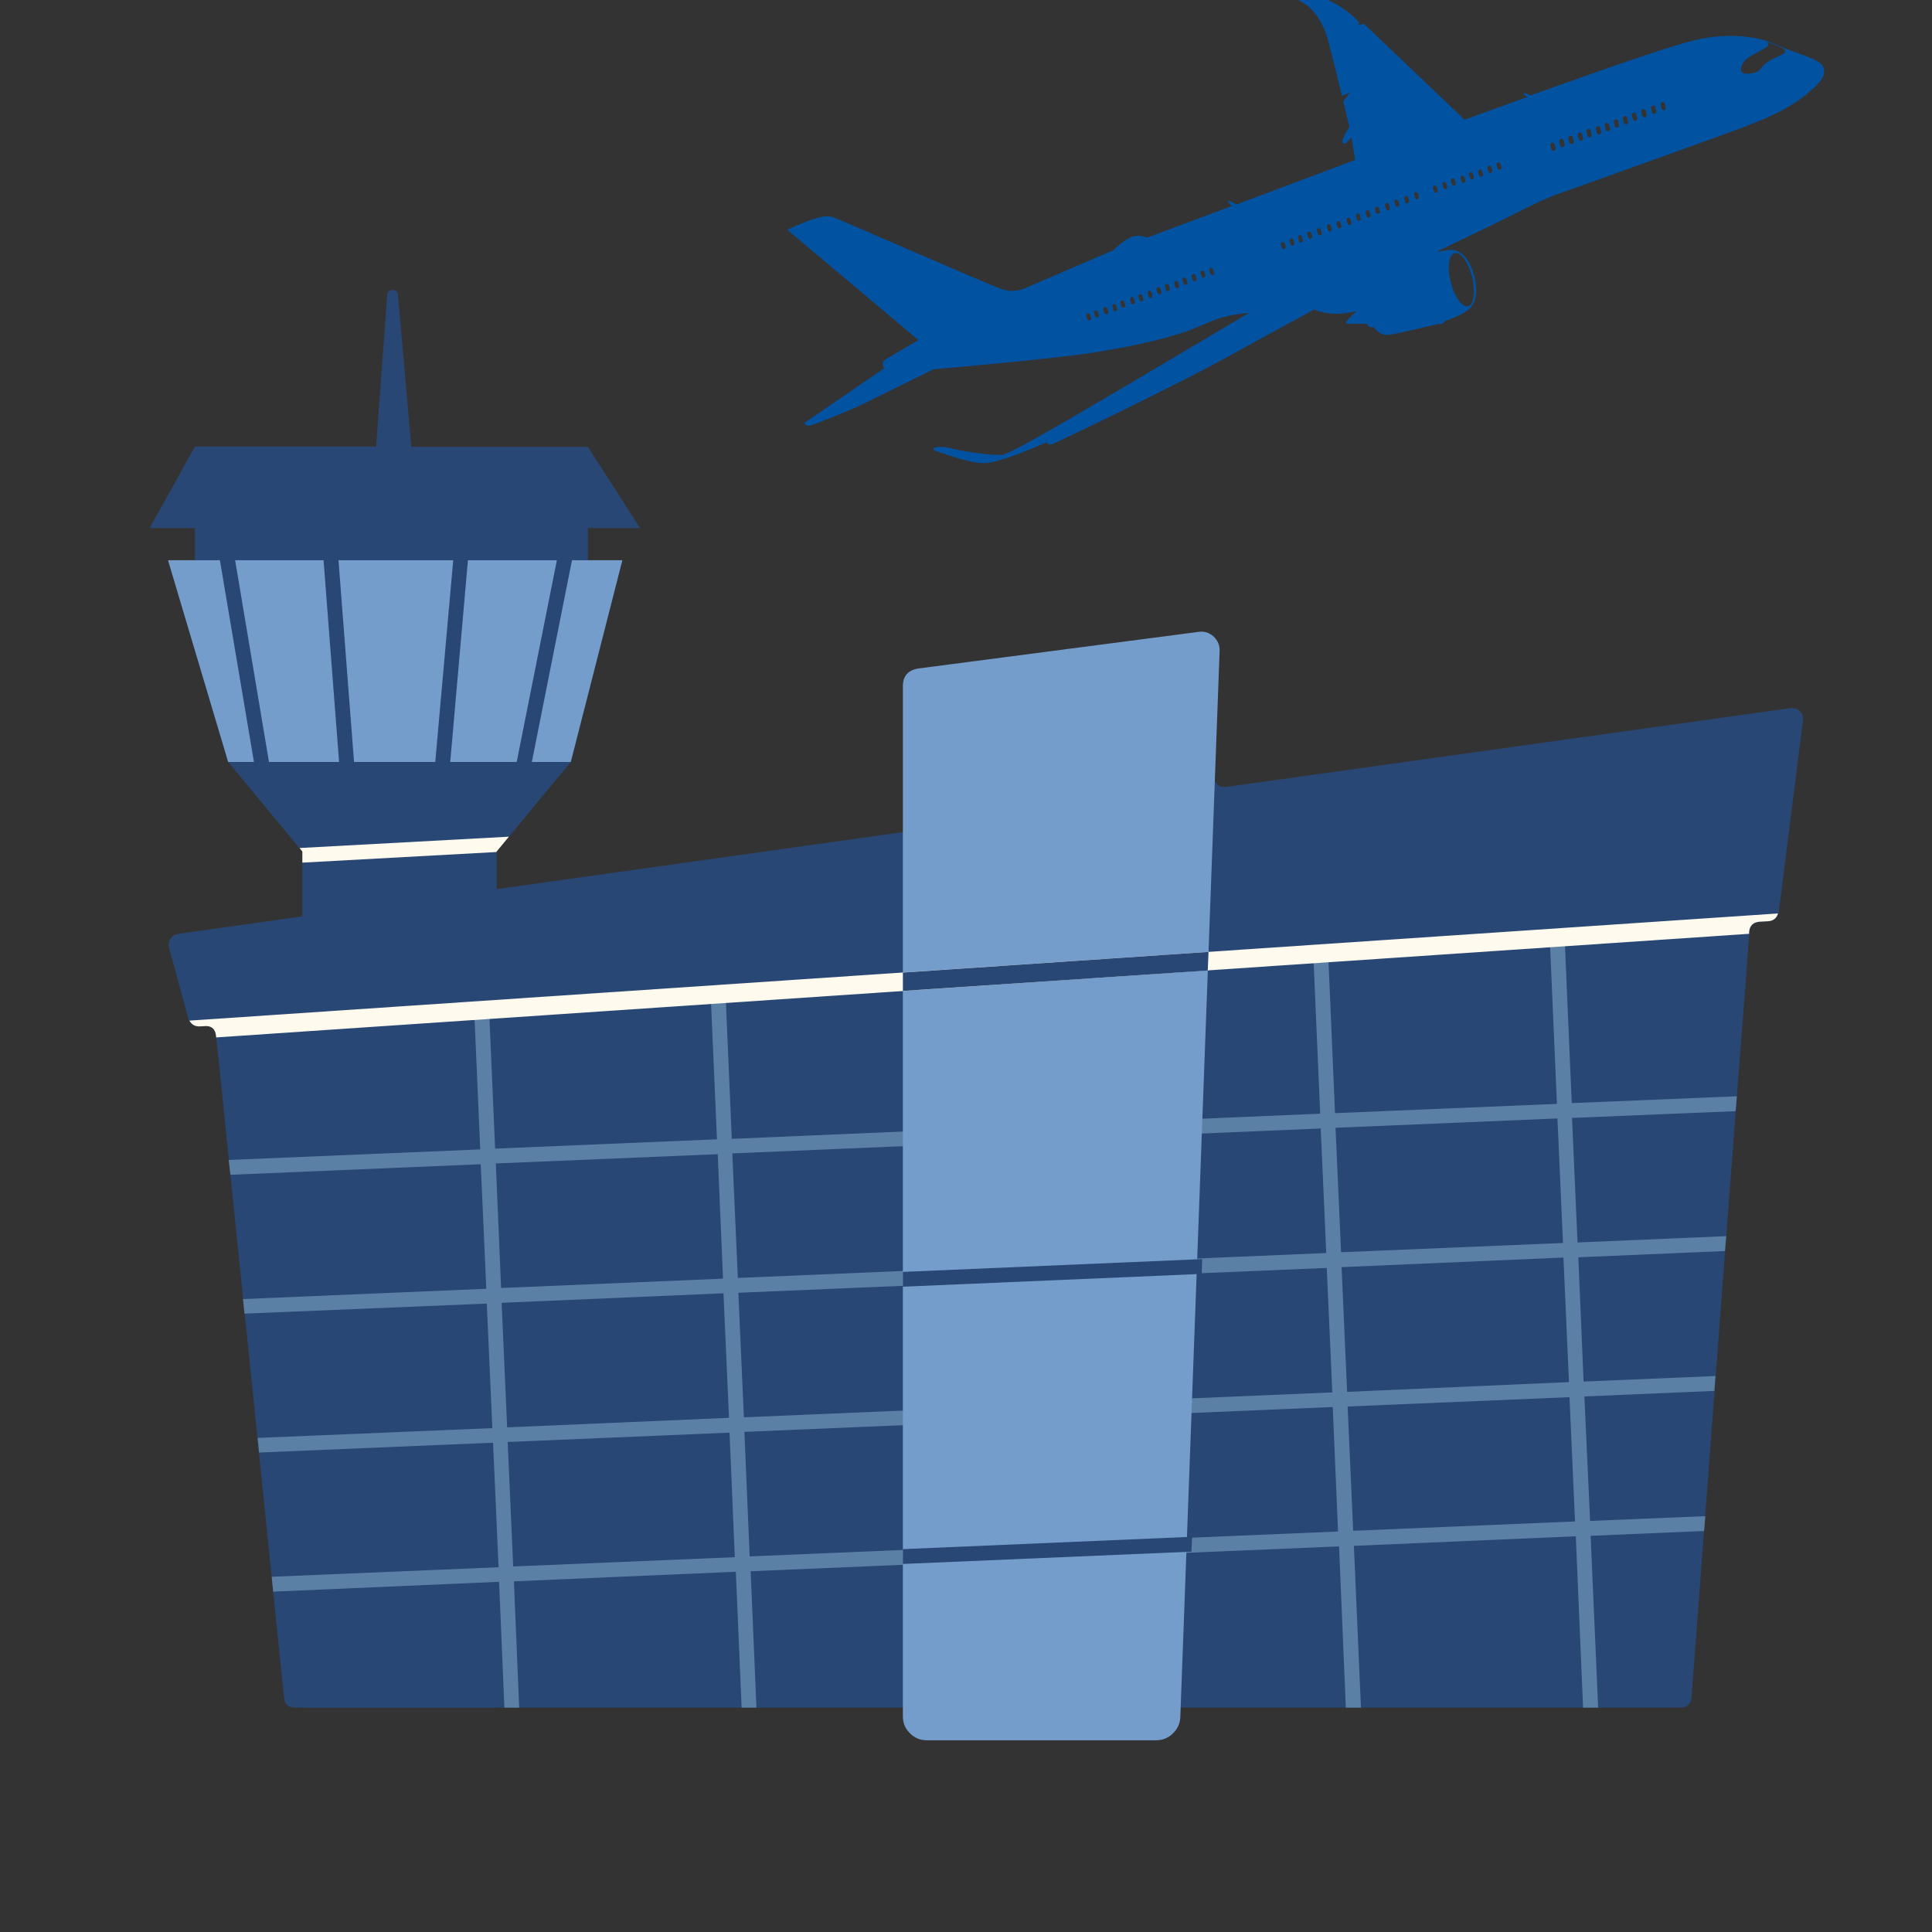
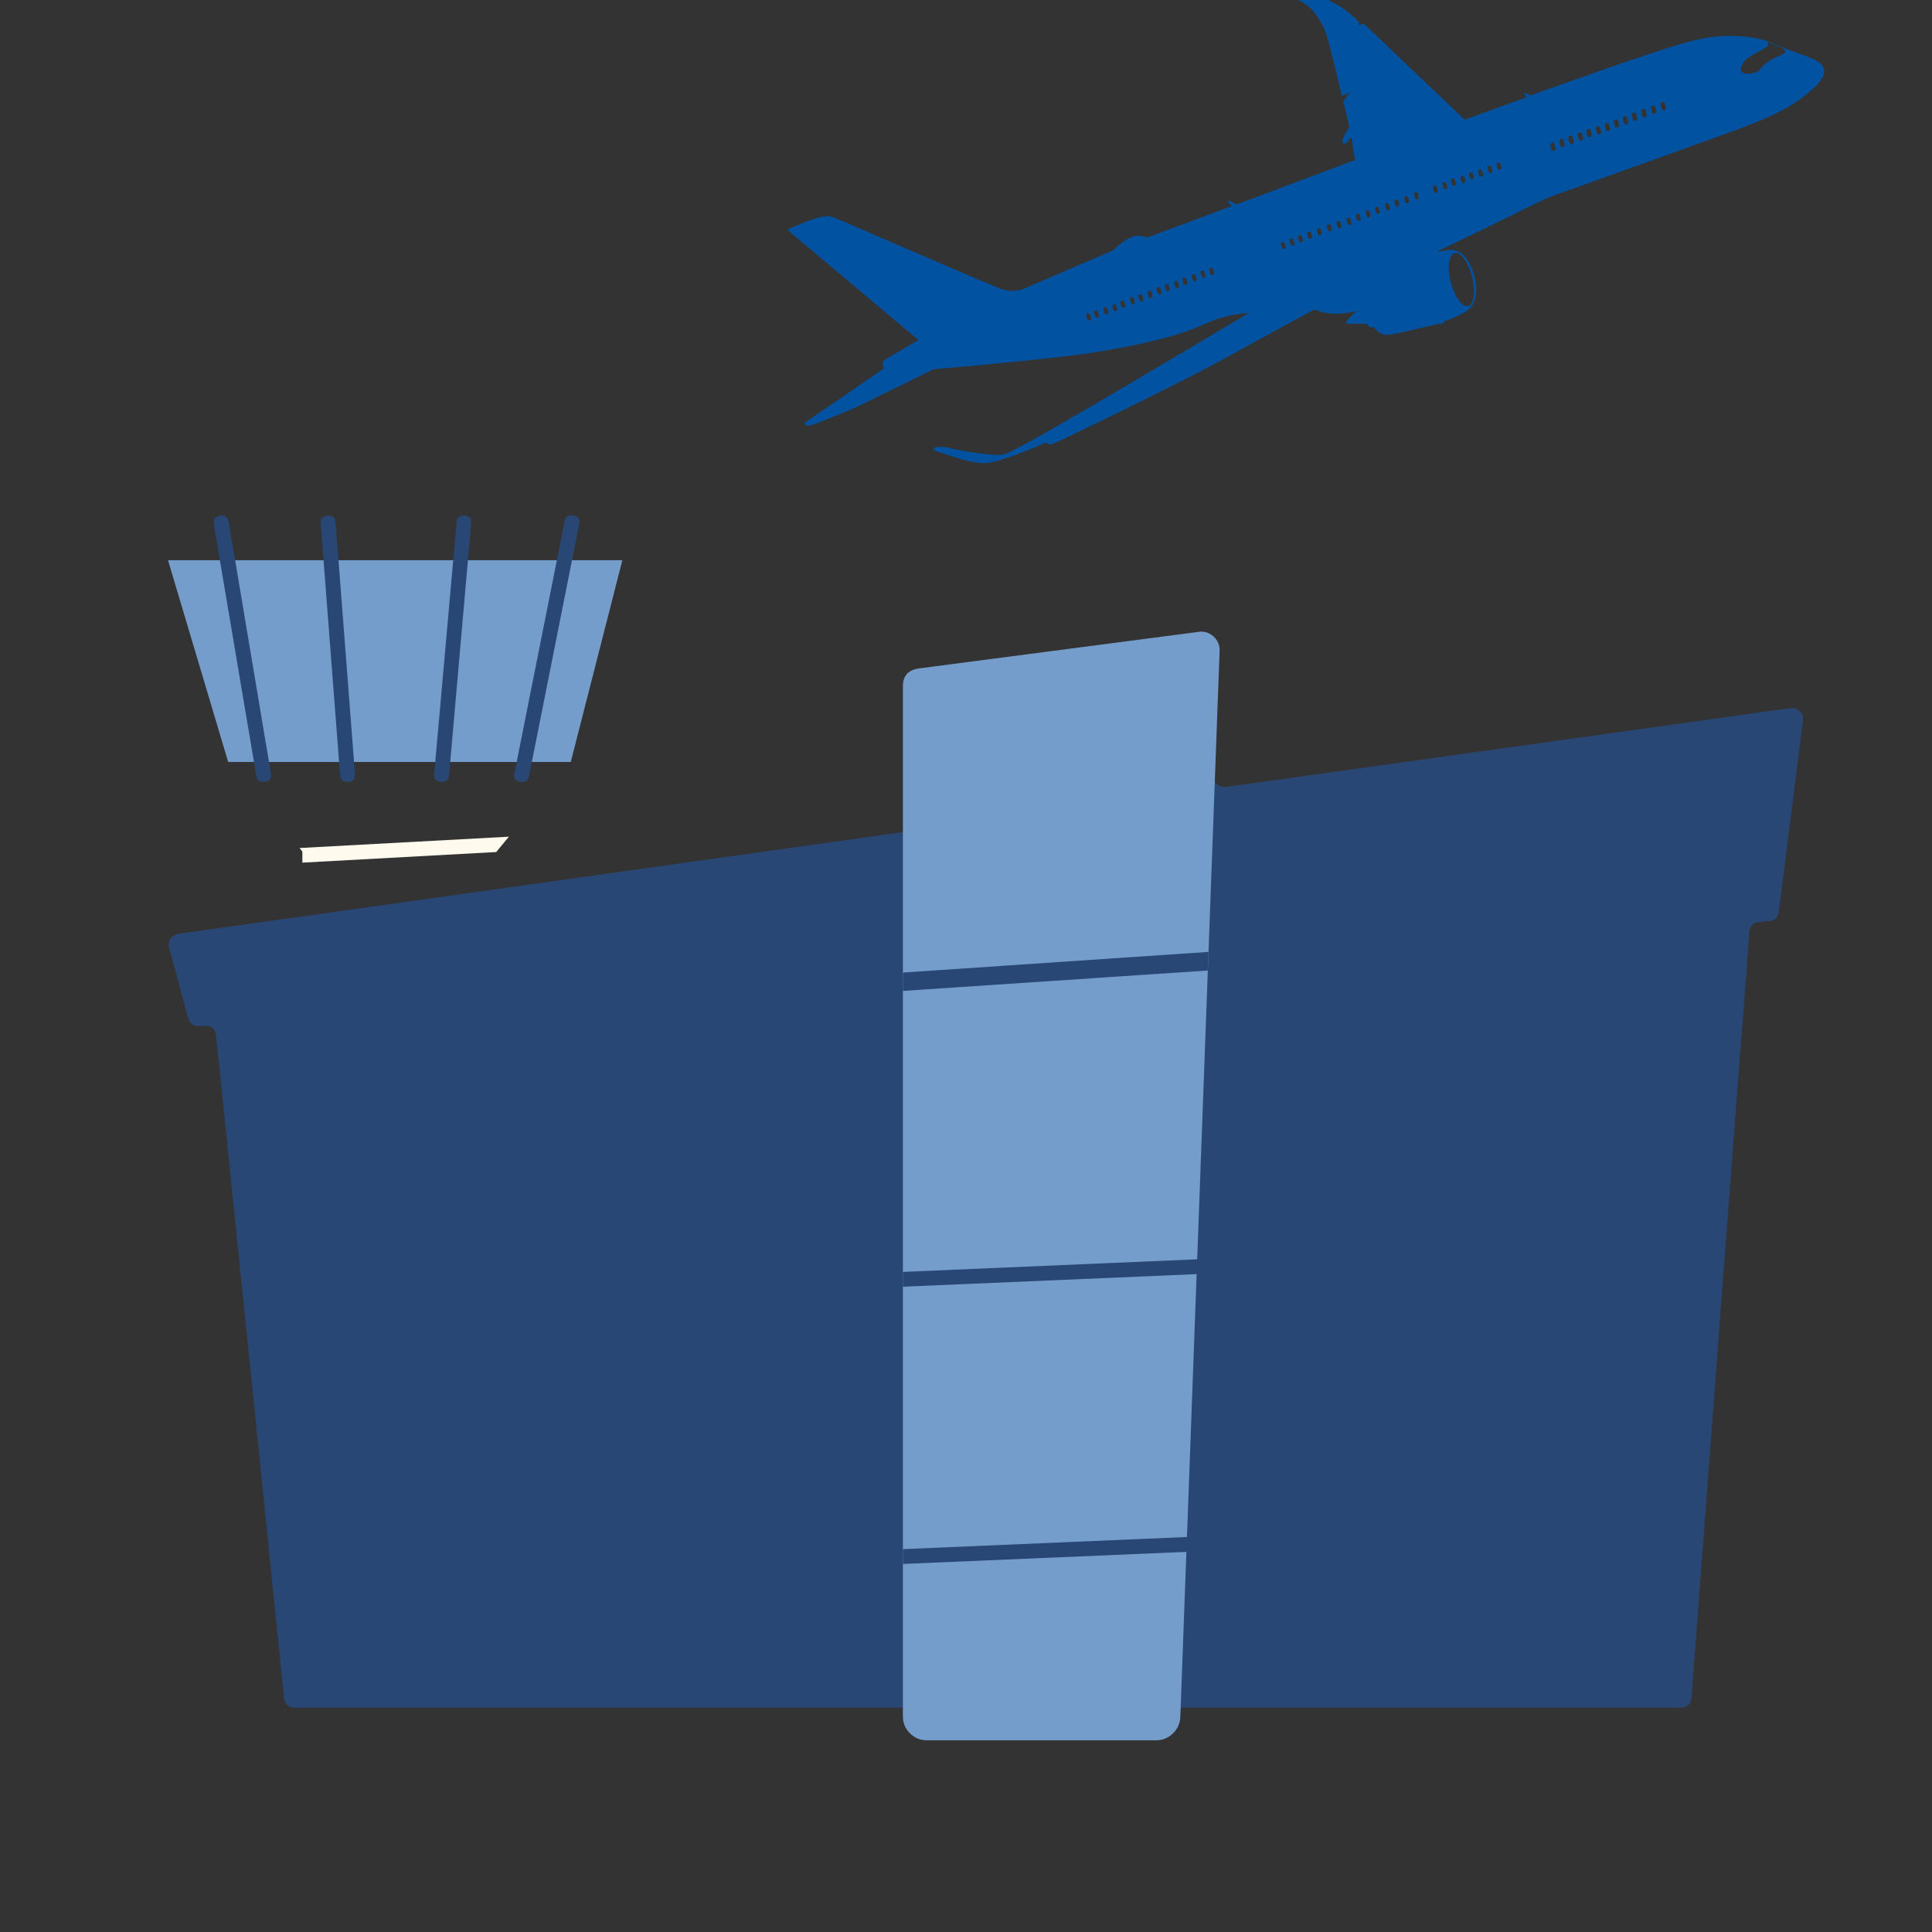
<svg xmlns="http://www.w3.org/2000/svg" width="40" zoomAndPan="magnify" viewBox="0 0 30 30" height="40" preserveAspectRatio="xMidYMid meet" version="1.0">
  <rect x="0" y="0" width="30" height="30" fill="#333333" stroke="none" />
  <defs>
    <clipPath id="c32d3bea67">
      <path d="M 2.297 10 L 28 10 L 28 27 L 2.297 27 Z M 2.297 10 " clip-rule="nonzero" />
    </clipPath>
    <clipPath id="8af594fd1f">
-       <path d="M 2.297 4.504 L 10 4.504 L 10 27 L 2.297 27 Z M 2.297 4.504 " clip-rule="nonzero" />
-     </clipPath>
+       </clipPath>
    <clipPath id="c91b48e2df">
      <path d="M 2.297 8 L 10 8 L 10 12 L 2.297 12 Z M 2.297 8 " clip-rule="nonzero" />
    </clipPath>
    <clipPath id="e79e2cc075">
      <path d="M 14 9 L 19 9 L 19 27.023 L 14 27.023 Z M 14 9 " clip-rule="nonzero" />
    </clipPath>
    <clipPath id="018f88dce9">
      <path d="M 2.297 14 L 28 14 L 28 17 L 2.297 17 Z M 2.297 14 " clip-rule="nonzero" />
    </clipPath>
    <clipPath id="1c3339f9d6">
      <path d="M 12 0 L 29 0 L 29 8 L 12 8 Z M 12 0 " clip-rule="nonzero" />
    </clipPath>
    <clipPath id="0d671750a3">
      <path d="M 12.727 -1.074 L 28.715 0.684 L 27.836 8.68 L 11.848 6.922 Z M 12.727 -1.074 " clip-rule="nonzero" />
    </clipPath>
    <clipPath id="d228730f4f">
      <path d="M 12.727 -1.074 L 28.715 0.684 L 27.836 8.68 L 11.848 6.922 Z M 12.727 -1.074 " clip-rule="nonzero" />
    </clipPath>
    <clipPath id="311660c46c">
      <path d="M 7 0 L 29.516 0 L 29.516 26 L 7 26 Z M 7 0 " clip-rule="nonzero" />
    </clipPath>
  </defs>
  <g clip-path="url(#c32d3bea67)">
    <path fill="#294774" d="M 27.996 11.188 L 27.621 14.156 C 27.609 14.25 27.555 14.301 27.457 14.305 L 27.324 14.316 C 27.227 14.32 27.172 14.375 27.164 14.477 L 27.129 14.938 L 27.129 14.953 L 27.109 15.223 L 26.961 17.137 L 26.754 19.867 L 26.266 26.355 C 26.258 26.461 26.199 26.516 26.09 26.516 L 4.582 26.516 C 4.477 26.516 4.422 26.465 4.41 26.359 L 3.832 20.707 L 3.742 19.844 L 3.461 17.102 L 3.43 16.789 L 3.355 16.086 C 3.344 15.973 3.281 15.922 3.172 15.93 L 3.102 15.934 C 3.008 15.941 2.949 15.898 2.922 15.809 L 2.625 14.715 C 2.613 14.664 2.621 14.617 2.648 14.574 C 2.68 14.531 2.719 14.508 2.77 14.5 L 14.262 12.887 C 14.363 12.875 14.414 12.816 14.414 12.715 L 14.414 11.602 C 14.414 11.5 14.465 11.445 14.566 11.43 L 18.684 10.891 C 18.734 10.883 18.781 10.898 18.824 10.934 C 18.863 10.969 18.883 11.016 18.879 11.07 L 18.844 12.039 C 18.84 12.094 18.859 12.141 18.898 12.176 C 18.941 12.211 18.988 12.227 19.043 12.219 L 27.801 10.996 C 27.855 10.988 27.906 11.004 27.945 11.043 C 27.988 11.082 28.004 11.129 27.996 11.188 Z M 27.996 11.188 " fill-opacity="1" fill-rule="nonzero" />
  </g>
  <g clip-path="url(#8af594fd1f)">
    <path fill="#294774" d="M 9.129 8.199 L 9.938 8.199 L 9.129 6.938 L 6.387 6.938 L 6.18 4.586 C 6.18 4.531 6.152 4.504 6.098 4.504 C 6.043 4.504 6.012 4.531 6.012 4.586 L 5.84 6.934 L 3.027 6.934 L 2.324 8.199 L 3.027 8.199 L 3.027 8.699 L 2.609 8.699 L 3.543 11.832 L 4.695 13.223 L 4.695 26.512 L 7.711 26.512 L 7.711 13.223 L 8.863 11.832 L 9.664 8.699 L 9.129 8.699 Z M 9.129 8.199 " fill-opacity="1" fill-rule="nonzero" />
  </g>
  <g clip-path="url(#c91b48e2df)">
    <path fill="#759dcc" d="M 3.543 11.832 L 2.609 8.699 L 9.664 8.699 L 8.863 11.832 Z M 3.543 11.832 " fill-opacity="1" fill-rule="nonzero" />
  </g>
  <path stroke-linecap="butt" transform="matrix(0.058, 0, 0, 0.057, 2.325, 4.51)" fill-opacity="1" fill="#fefaed" fill-rule="nonzero" stroke-linejoin="miter" d="M 327.729 140.32 C 327.796 137.189 329.895 137.937 330.572 140.183 C 331.587 143.587 332.332 146.65 336.867 164.551 C 336.867 165.3 335.851 165.912 335.242 164.891 L 333.753 158.765 L 329.15 159.65 C 328.947 161.284 328.812 164.279 328.812 165.776 C 328.812 166.593 327.323 166.389 327.323 165.776 Z M 329.083 156.179 C 329.083 156.451 329.083 157.744 329.083 158.017 L 333.279 157.2 L 329.286 142.225 C 329.286 144.267 329.083 154.069 329.083 156.179 Z M 329.083 156.179 " stroke="#fefaed" stroke-width="0.71" stroke-opacity="1" stroke-miterlimit="10" />
  <path stroke-linecap="butt" transform="matrix(0.058, 0, 0, 0.057, 2.325, 4.51)" fill-opacity="1" fill="#fefaed" fill-rule="nonzero" stroke-linejoin="miter" d="M 342.011 139.639 L 344.38 160.399 C 344.515 160.943 344.583 161.556 344.651 162.169 C 344.651 162.713 344.109 162.917 343.5 162.985 C 342.755 162.985 342.62 162.373 342.485 161.692 L 340.996 146.786 C 340.725 144.335 340.251 141.885 340.183 139.435 C 340.183 138.618 341.943 138.822 342.011 139.639 Z M 342.011 139.639 " stroke="#fefaed" stroke-width="0.71" stroke-opacity="1" stroke-miterlimit="10" />
  <path stroke-linecap="butt" transform="matrix(0.058, 0, 0, 0.057, 2.325, 4.51)" fill-opacity="1" fill="#fefaed" fill-rule="nonzero" stroke-linejoin="miter" d="M 350.607 149.917 C 350.607 148.896 350.133 142.702 349.93 141.068 C 349.93 140.728 349.592 137.733 349.592 137.393 L 349.592 137.257 C 349.592 136.44 350.404 136.236 351.081 136.168 C 355.819 135.963 357.579 139.299 357.782 143.178 C 358.053 146.037 357.038 148.283 354.668 149.917 C 358.662 151.482 359.88 156.996 360.016 160.807 C 360.016 161.42 359.677 161.692 359.068 161.76 C 358.662 161.76 358.527 161.76 358.324 161.216 C 358.053 158.697 357.105 151.482 353.112 151.619 L 352.773 151.687 C 352.57 155.566 353.044 159.446 352.976 163.326 C 352.435 164.211 351.826 164.279 351.149 163.394 C 351.081 161.352 350.675 152.027 350.607 149.917 Z M 352.435 149.032 C 354.804 148.419 356.022 145.697 355.955 143.587 C 355.887 141.749 354.939 138.073 352.502 138.142 C 352.367 138.142 351.284 138.21 351.352 138.482 Z M 352.435 149.032 " stroke="#fefaed" stroke-width="0.71" stroke-opacity="1" stroke-miterlimit="10" />
-   <path stroke-linecap="butt" transform="matrix(0.058, 0, 0, 0.057, 2.325, 4.51)" fill-opacity="1" fill="#fefaed" fill-rule="nonzero" stroke-linejoin="miter" d="M 366.243 163.462 C 366.108 159.514 365.431 141.136 365.363 137.121 C 365.769 136.712 366.311 136.44 366.92 136.372 C 371.32 136.168 373.621 139.775 373.824 143.859 C 374.027 148.76 372.064 151.55 368.138 154.069 L 368.003 156.179 C 368.003 157.268 368.071 162.509 368.071 163.598 C 367.935 164.211 367.8 164.347 367.191 164.415 C 366.649 164.415 366.311 164.211 366.243 163.598 Z M 367.8 150.325 L 367.8 151.823 C 368.274 151.687 368.612 151.482 368.951 151.21 C 371.184 149.304 371.658 147.126 371.523 144.404 C 371.387 142.294 370.981 138.278 368.003 138.414 C 367.8 138.414 367.597 138.414 367.529 138.686 Z M 367.8 150.325 " stroke="#fefaed" stroke-width="0.71" stroke-opacity="1" stroke-miterlimit="10" />
  <path stroke-linecap="butt" transform="matrix(0.058, 0, 0, 0.057, 2.325, 4.51)" fill-opacity="1" fill="#fefaed" fill-rule="nonzero" stroke-linejoin="miter" d="M 383.639 136.78 C 391.152 136.508 393.251 160.671 385.737 161.624 C 385.602 161.624 385.466 161.624 385.331 161.692 C 382.488 161.828 380.864 160.195 379.916 157.064 C 379.375 155.022 375.043 137.189 383.639 136.78 Z M 381.473 155.43 C 381.811 156.519 383.03 159.718 384.79 159.854 C 384.925 159.854 385.06 159.854 385.196 159.854 C 387.429 159.514 388.039 155.498 388.242 153.865 C 388.715 151.142 388.58 138.482 383.774 138.686 L 383.503 138.686 C 378.359 139.367 380.728 152.98 381.473 155.43 Z M 381.473 155.43 " stroke="#fefaed" stroke-width="0.71" stroke-opacity="1" stroke-miterlimit="10" />
  <path stroke-linecap="butt" transform="matrix(0.058, 0, 0, 0.057, 2.325, 4.51)" fill-opacity="1" fill="#fefaed" fill-rule="nonzero" stroke-linejoin="miter" d="M 395.213 148.011 C 395.213 146.99 394.672 140.728 394.537 139.163 C 394.537 138.822 394.198 135.827 394.13 135.419 L 394.13 135.283 C 394.13 134.534 395.01 134.33 395.687 134.33 C 400.358 134.126 402.185 137.393 402.388 141.341 C 402.659 144.131 401.576 146.377 399.275 148.079 C 403.268 149.645 404.487 155.158 404.622 158.97 C 404.622 159.582 404.284 159.854 403.674 159.854 C 403.268 159.854 403.133 159.854 402.93 159.31 C 402.591 156.791 401.644 149.577 397.718 149.781 L 397.379 149.849 C 397.176 153.66 397.65 157.54 397.583 161.42 C 396.973 162.373 396.364 162.373 395.755 161.488 C 395.687 159.446 395.281 150.053 395.213 148.011 Z M 397.041 147.126 C 399.41 146.514 400.629 143.791 400.561 141.681 C 400.493 139.843 399.546 136.168 397.109 136.236 C 396.973 136.236 395.89 136.304 395.89 136.576 Z M 397.041 147.126 " stroke="#fefaed" stroke-width="0.71" stroke-opacity="1" stroke-miterlimit="10" />
  <path stroke-linecap="butt" transform="matrix(0.058, 0, 0, 0.057, 2.325, 4.51)" fill-opacity="1" fill="#fefaed" fill-rule="nonzero" stroke-linejoin="miter" d="M 410.782 146.446 C 410.646 143.791 410.308 137.189 410.308 137.189 L 407.533 137.189 C 406.45 136.916 405.976 135.827 407.668 135.351 C 410.308 135.351 412.88 135.147 415.655 135.215 C 417.212 135.283 417.144 137.052 416.129 137.052 L 412.406 137.189 C 412.406 137.189 412.745 148.011 412.88 152.367 C 412.948 153.797 412.88 156.383 412.948 158.085 L 412.948 158.493 C 412.745 159.514 411.323 159.31 411.052 158.357 C 410.985 155.907 410.849 148.896 410.782 146.446 Z M 410.782 146.446 " stroke="#fefaed" stroke-width="0.71" stroke-opacity="1" stroke-miterlimit="10" />
  <path fill="#294774" d="M 4.094 12.141 C 4.027 12.145 3.988 12.113 3.98 12.047 L 3.32 8.141 C 3.309 8.066 3.34 8.02 3.414 8.008 C 3.492 7.996 3.535 8.027 3.551 8.102 L 4.207 12.012 C 4.223 12.086 4.191 12.129 4.113 12.141 Z M 4.094 12.141 " fill-opacity="1" fill-rule="nonzero" />
  <path fill="#294774" d="M 5.395 12.141 C 5.324 12.145 5.285 12.105 5.281 12.035 L 4.98 8.129 C 4.973 8.055 5.008 8.012 5.086 8.008 C 5.164 8 5.203 8.035 5.211 8.113 L 5.512 12.02 C 5.516 12.098 5.48 12.137 5.406 12.141 Z M 5.395 12.141 " fill-opacity="1" fill-rule="nonzero" />
  <path fill="#294774" d="M 6.855 12.141 L 6.848 12.141 C 6.77 12.137 6.734 12.094 6.742 12.02 L 7.09 8.109 C 7.094 8.035 7.137 8 7.215 8.004 C 7.289 8.012 7.324 8.055 7.316 8.129 L 6.973 12.039 C 6.965 12.105 6.926 12.141 6.855 12.141 Z M 6.855 12.141 " fill-opacity="1" fill-rule="nonzero" />
  <path fill="#294774" d="M 8.102 12.141 C 8.094 12.145 8.086 12.145 8.078 12.141 C 8.004 12.129 7.973 12.082 7.988 12.008 L 8.766 8.102 C 8.777 8.02 8.824 7.988 8.902 8.004 C 8.984 8.02 9.012 8.066 8.992 8.145 L 8.215 12.051 C 8.199 12.113 8.164 12.145 8.102 12.141 Z M 8.102 12.141 " fill-opacity="1" fill-rule="nonzero" />
-   <path fill="#5b80a5" d="M 24.406 17.129 L 24.301 14.688 C 24.297 14.613 24.258 14.578 24.18 14.578 C 24.105 14.582 24.066 14.625 24.07 14.699 L 24.176 17.141 L 20.73 17.285 L 20.629 14.93 C 20.625 14.855 20.586 14.816 20.508 14.82 C 20.434 14.824 20.395 14.863 20.398 14.941 L 20.5 17.293 L 11.363 17.684 L 11.266 15.422 C 11.262 15.344 11.223 15.309 11.145 15.312 C 11.07 15.316 11.031 15.355 11.035 15.434 L 11.133 17.691 L 7.688 17.836 L 7.594 15.664 C 7.59 15.59 7.551 15.551 7.473 15.555 C 7.398 15.559 7.359 15.598 7.363 15.676 L 7.457 17.848 L 3.551 18.012 L 3.578 18.242 L 7.465 18.078 L 7.551 20.012 L 3.773 20.172 L 3.797 20.398 L 7.559 20.242 L 7.645 22.176 L 4 22.328 L 4.023 22.555 L 7.656 22.402 L 7.742 24.336 L 4.219 24.484 L 4.242 24.715 L 7.75 24.562 L 7.832 26.516 L 8.062 26.516 L 7.98 24.555 L 11.426 24.406 L 11.516 26.516 L 11.746 26.516 L 11.656 24.398 L 20.793 24.012 L 20.898 26.516 L 21.133 26.516 L 21.023 24.004 L 24.469 23.855 L 24.582 26.516 L 24.816 26.516 L 24.699 23.848 L 26.461 23.773 L 26.48 23.543 L 24.691 23.617 L 24.602 21.684 L 26.621 21.598 L 26.637 21.367 L 24.59 21.453 L 24.508 19.523 L 26.785 19.426 L 26.805 19.195 L 24.496 19.293 L 24.41 17.359 L 26.949 17.254 L 26.961 17.137 L 26.969 17.023 Z M 7.699 18.066 L 11.145 17.922 L 11.227 19.855 L 7.781 20 Z M 7.789 20.23 L 11.234 20.082 L 11.32 22.016 L 7.875 22.164 Z M 7.969 24.324 L 7.883 22.391 L 11.328 22.246 L 11.41 24.18 Z M 11.371 17.91 L 20.508 17.523 L 20.594 19.457 L 11.457 19.844 Z M 11.465 20.074 L 20.602 19.688 L 20.688 21.621 L 11.551 22.008 Z M 11.641 24.168 L 11.559 22.234 L 20.695 21.848 L 20.777 23.781 Z M 20.738 17.512 L 24.184 17.367 L 24.27 19.301 L 20.824 19.445 Z M 20.832 19.676 L 24.277 19.527 L 24.363 21.461 L 20.918 21.613 Z M 24.457 23.625 L 21.012 23.77 L 20.926 21.84 L 24.371 21.695 Z M 24.457 23.625 " fill-opacity="1" fill-rule="nonzero" />
  <g clip-path="url(#e79e2cc075)">
    <path fill="#759dcc" d="M 17.953 27.023 L 14.395 27.023 C 14.289 27.023 14.203 26.988 14.129 26.914 C 14.055 26.84 14.02 26.754 14.02 26.652 L 14.02 10.668 C 14.016 10.496 14.102 10.402 14.27 10.379 L 18.609 9.812 C 18.699 9.797 18.777 9.824 18.844 9.883 C 18.91 9.945 18.941 10.02 18.938 10.109 L 18.328 26.66 C 18.324 26.762 18.285 26.848 18.211 26.918 C 18.141 26.988 18.051 27.023 17.953 27.023 Z M 17.953 27.023 " fill-opacity="1" fill-rule="nonzero" />
  </g>
  <g clip-path="url(#018f88dce9)">
-     <path fill="#fefaed" d="M 2.941 15.848 C 2.977 15.91 3.031 15.941 3.102 15.938 L 3.172 15.934 C 3.281 15.922 3.344 15.977 3.355 16.086 L 3.355 16.109 L 27.16 14.5 L 27.16 14.473 C 27.168 14.371 27.223 14.32 27.324 14.312 L 27.453 14.305 C 27.535 14.301 27.586 14.258 27.609 14.184 Z M 2.941 15.848 " fill-opacity="1" fill-rule="nonzero" />
-   </g>
+     </g>
  <path fill="#294774" d="M 18.668 19.551 L 18.66 19.781 L 14.02 19.98 L 14.02 19.75 Z M 14.02 24.285 L 18.5 24.094 L 18.512 23.863 L 14.02 24.055 Z M 14.02 15.102 L 14.02 15.387 L 18.754 15.07 L 18.766 14.781 Z M 14.02 15.102 " fill-opacity="1" fill-rule="nonzero" />
  <path fill="#fefaed" d="M 4.652 13.168 L 4.695 13.223 L 4.695 13.395 L 7.711 13.23 L 7.711 13.223 L 7.902 12.992 Z M 4.652 13.168 " fill-opacity="1" fill-rule="nonzero" />
  <g clip-path="url(#1c3339f9d6)">
    <g clip-path="url(#0d671750a3)">
      <g clip-path="url(#d228730f4f)">
        <path fill="#0252a2" d="M 12.637 6.59 C 12.781 6.535 13.164 6.387 13.367 6.289 C 13.566 6.191 14.496 5.734 14.496 5.734 C 14.496 5.734 16.281 5.582 16.961 5.477 C 17.641 5.371 18.219 5.234 18.547 5.098 C 18.875 4.961 18.906 4.945 19.074 4.906 C 19.238 4.867 19.395 4.859 19.395 4.859 C 19.395 4.859 17.258 6.129 16.938 6.312 C 16.617 6.5 15.715 7.031 15.578 7.059 C 15.441 7.086 14.934 7.004 14.797 6.969 C 14.66 6.93 14.551 6.934 14.508 6.953 C 14.465 6.969 14.512 7.004 14.602 7.027 C 14.691 7.051 15.047 7.195 15.293 7.191 C 15.539 7.188 16.254 6.867 16.254 6.867 C 16.254 6.867 16.277 6.918 16.336 6.898 C 16.398 6.879 18.316 5.953 19.043 5.551 C 19.773 5.148 20.41 4.805 20.41 4.805 C 20.41 4.805 20.648 4.938 21.066 4.828 C 21.066 4.828 20.859 5.016 20.906 5.023 C 20.957 5.031 21.223 5.027 21.223 5.027 C 21.223 5.027 21.25 5.074 21.285 5.082 C 21.316 5.086 21.332 5.078 21.332 5.078 C 21.332 5.078 21.422 5.219 21.562 5.199 C 21.703 5.184 22.34 5.027 22.34 5.027 C 22.34 5.027 22.324 5.039 22.375 5.031 C 22.426 5.023 22.426 4.988 22.426 4.988 C 22.426 4.988 22.754 4.883 22.844 4.766 C 22.934 4.648 22.945 4.473 22.883 4.254 C 22.82 4.035 22.684 3.855 22.492 3.883 C 22.305 3.91 22.305 3.91 22.305 3.91 C 22.305 3.91 23.117 3.52 23.473 3.344 C 23.828 3.164 24.008 3.074 24.238 2.996 C 24.465 2.918 26.273 2.266 26.727 2.102 C 27.18 1.938 27.664 1.766 28 1.504 C 28.332 1.246 28.348 1.145 28.312 1.043 C 28.273 0.941 28.059 0.879 27.871 0.809 C 27.684 0.742 27.523 0.668 27.434 0.637 C 27.344 0.602 26.867 0.48 26.281 0.633 C 25.695 0.781 23.988 1.406 23.77 1.48 L 23.68 1.445 L 23.656 1.453 L 23.711 1.508 L 22.742 1.859 L 21.18 0.371 L 21.086 0.387 L 21.105 0.348 C 21.105 0.348 20.961 0.18 20.742 0.062 C 20.523 -0.055 20.223 -0.188 20.074 -0.184 C 19.926 -0.18 19.91 -0.129 19.91 -0.129 C 19.91 -0.129 20.156 -0.008 20.254 0.055 C 20.355 0.117 20.512 0.281 20.598 0.547 C 20.68 0.816 20.836 1.488 20.836 1.488 L 20.961 1.438 L 20.859 1.574 L 20.953 1.973 C 20.953 1.973 20.828 2.16 20.844 2.203 C 20.859 2.246 20.902 2.223 20.902 2.223 L 20.984 2.133 L 21.043 2.484 L 19.199 3.176 L 19.102 3.121 L 19.062 3.129 L 19.129 3.199 L 17.809 3.691 C 17.809 3.691 17.688 3.625 17.551 3.688 C 17.414 3.754 17.285 3.887 17.285 3.887 C 17.285 3.887 15.949 4.461 15.906 4.48 C 15.859 4.496 15.734 4.551 15.551 4.488 C 15.363 4.426 13.051 3.414 12.992 3.395 C 12.93 3.371 12.875 3.32 12.621 3.406 C 12.367 3.492 12.227 3.57 12.227 3.57 L 14.262 5.281 C 14.262 5.281 13.969 5.449 13.82 5.539 C 13.668 5.629 13.707 5.621 13.723 5.723 L 12.492 6.566 C 12.492 6.566 12.488 6.645 12.637 6.59 Z M 27.129 0.91 C 27.215 0.844 27.402 0.758 27.441 0.723 C 27.48 0.691 27.438 0.648 27.438 0.648 L 27.672 0.742 C 27.672 0.742 27.75 0.781 27.707 0.824 C 27.66 0.863 27.496 0.914 27.41 0.992 C 27.32 1.07 27.336 1.133 27.145 1.145 C 26.957 1.156 27.043 0.973 27.129 0.91 Z M 25.809 1.586 C 25.828 1.582 25.848 1.59 25.852 1.609 L 25.867 1.672 C 25.871 1.688 25.859 1.707 25.84 1.711 C 25.824 1.715 25.805 1.707 25.801 1.688 L 25.785 1.625 C 25.781 1.609 25.793 1.59 25.809 1.586 Z M 25.66 1.641 C 25.68 1.637 25.699 1.645 25.703 1.664 L 25.719 1.727 C 25.723 1.746 25.711 1.762 25.691 1.766 C 25.676 1.77 25.656 1.762 25.652 1.742 L 25.637 1.68 C 25.629 1.664 25.641 1.645 25.66 1.641 Z M 25.512 1.695 C 25.531 1.691 25.551 1.703 25.555 1.719 L 25.57 1.781 C 25.574 1.801 25.562 1.816 25.543 1.82 C 25.523 1.828 25.508 1.816 25.5 1.801 L 25.484 1.734 C 25.48 1.719 25.492 1.699 25.512 1.695 Z M 25.367 1.75 C 25.383 1.746 25.402 1.754 25.406 1.773 L 25.422 1.836 C 25.426 1.852 25.414 1.871 25.398 1.875 C 25.379 1.879 25.359 1.871 25.355 1.852 L 25.34 1.789 C 25.336 1.77 25.348 1.754 25.367 1.75 Z M 25.223 1.805 C 25.242 1.797 25.262 1.809 25.266 1.824 L 25.281 1.891 C 25.285 1.906 25.273 1.926 25.258 1.93 C 25.238 1.934 25.219 1.922 25.215 1.906 L 25.199 1.844 C 25.195 1.824 25.207 1.809 25.223 1.805 Z M 25.082 1.855 C 25.102 1.852 25.121 1.859 25.125 1.879 L 25.141 1.941 C 25.145 1.957 25.133 1.977 25.113 1.98 C 25.098 1.984 25.078 1.977 25.074 1.957 L 25.059 1.895 C 25.055 1.879 25.066 1.859 25.082 1.855 Z M 24.945 1.91 C 24.965 1.906 24.98 1.914 24.984 1.934 L 25.004 1.996 C 25.008 2.012 24.996 2.031 24.977 2.035 C 24.957 2.039 24.938 2.031 24.934 2.012 L 24.918 1.949 C 24.914 1.934 24.926 1.914 24.945 1.91 Z M 24.805 1.961 C 24.824 1.957 24.844 1.965 24.848 1.984 L 24.863 2.047 C 24.867 2.062 24.855 2.082 24.836 2.086 C 24.82 2.09 24.801 2.082 24.797 2.062 L 24.781 2 C 24.777 1.984 24.785 1.965 24.805 1.961 Z M 24.66 2.004 C 24.676 2 24.695 2.008 24.699 2.027 L 24.715 2.09 C 24.719 2.105 24.707 2.125 24.691 2.129 C 24.672 2.133 24.652 2.125 24.648 2.105 L 24.633 2.043 C 24.629 2.027 24.641 2.008 24.66 2.004 Z M 24.523 2.059 C 24.543 2.055 24.562 2.062 24.566 2.082 L 24.582 2.145 C 24.586 2.16 24.574 2.18 24.555 2.184 C 24.539 2.188 24.52 2.18 24.516 2.16 L 24.5 2.098 C 24.496 2.082 24.508 2.062 24.523 2.059 Z M 24.379 2.109 C 24.398 2.105 24.418 2.113 24.422 2.133 L 24.438 2.195 C 24.441 2.211 24.43 2.23 24.41 2.234 C 24.391 2.238 24.375 2.23 24.367 2.211 L 24.352 2.148 C 24.348 2.133 24.359 2.113 24.379 2.109 Z M 24.238 2.156 C 24.258 2.152 24.277 2.164 24.281 2.18 L 24.297 2.242 C 24.301 2.262 24.289 2.277 24.27 2.285 C 24.25 2.289 24.234 2.277 24.227 2.262 L 24.211 2.195 C 24.207 2.18 24.219 2.164 24.238 2.156 Z M 24.098 2.215 C 24.117 2.211 24.137 2.223 24.141 2.238 L 24.156 2.301 C 24.16 2.32 24.148 2.336 24.133 2.34 C 24.113 2.348 24.094 2.336 24.09 2.32 L 24.074 2.254 C 24.07 2.238 24.082 2.219 24.098 2.215 Z M 23.262 2.523 C 23.277 2.52 23.293 2.527 23.297 2.543 L 23.316 2.598 C 23.32 2.613 23.309 2.629 23.293 2.633 C 23.277 2.637 23.262 2.629 23.254 2.613 L 23.238 2.559 C 23.234 2.543 23.246 2.527 23.262 2.523 Z M 23.117 2.574 C 23.133 2.57 23.152 2.578 23.156 2.594 L 23.172 2.648 C 23.176 2.664 23.164 2.68 23.148 2.684 C 23.133 2.691 23.117 2.68 23.113 2.668 L 23.098 2.613 C 23.09 2.598 23.102 2.582 23.117 2.574 Z M 22.977 2.633 C 22.992 2.629 23.008 2.637 23.012 2.652 L 23.031 2.707 C 23.035 2.723 23.023 2.738 23.008 2.742 C 22.992 2.746 22.977 2.738 22.969 2.727 L 22.953 2.668 C 22.949 2.656 22.961 2.641 22.977 2.633 Z M 22.832 2.676 C 22.848 2.668 22.863 2.68 22.867 2.691 L 22.887 2.746 C 22.891 2.762 22.879 2.777 22.863 2.785 C 22.848 2.789 22.832 2.781 22.828 2.766 L 22.809 2.711 C 22.805 2.695 22.816 2.68 22.832 2.676 Z M 22.699 2.73 C 22.715 2.727 22.734 2.734 22.738 2.75 L 22.754 2.805 C 22.758 2.82 22.75 2.836 22.73 2.84 C 22.715 2.844 22.699 2.836 22.695 2.82 L 22.68 2.766 C 22.676 2.75 22.684 2.734 22.699 2.73 Z M 22.551 2.773 C 22.57 2.766 22.586 2.773 22.59 2.789 L 22.605 2.844 C 22.609 2.859 22.602 2.875 22.586 2.883 C 22.57 2.887 22.551 2.879 22.547 2.863 L 22.531 2.809 C 22.527 2.793 22.535 2.777 22.551 2.773 Z M 22.418 2.828 C 22.434 2.824 22.453 2.832 22.457 2.848 L 22.473 2.902 C 22.477 2.918 22.465 2.934 22.449 2.938 C 22.434 2.941 22.418 2.934 22.414 2.918 L 22.398 2.863 C 22.391 2.852 22.402 2.832 22.418 2.828 Z M 22.27 2.883 C 22.285 2.879 22.305 2.887 22.309 2.902 L 22.324 2.957 C 22.328 2.973 22.32 2.988 22.301 2.992 C 22.285 2.996 22.27 2.988 22.266 2.973 L 22.25 2.918 C 22.246 2.906 22.254 2.887 22.27 2.883 Z M 22.59 3.93 C 22.68 3.906 22.801 4.07 22.859 4.301 C 22.914 4.527 22.887 4.734 22.797 4.754 C 22.707 4.777 22.586 4.613 22.527 4.383 C 22.469 4.156 22.496 3.953 22.59 3.93 Z M 21.977 2.984 C 21.996 2.977 22.012 2.988 22.016 3 L 22.031 3.055 C 22.035 3.07 22.027 3.086 22.012 3.094 C 21.992 3.098 21.977 3.09 21.973 3.074 L 21.957 3.02 C 21.953 3.004 21.961 2.988 21.977 2.984 Z M 21.828 3.047 C 21.844 3.039 21.859 3.051 21.863 3.062 L 21.879 3.117 C 21.887 3.133 21.875 3.148 21.859 3.156 C 21.844 3.16 21.824 3.152 21.82 3.137 L 21.805 3.082 C 21.801 3.066 21.812 3.051 21.828 3.047 Z M 21.672 3.102 C 21.688 3.094 21.707 3.105 21.711 3.117 L 21.727 3.172 C 21.73 3.188 21.723 3.203 21.703 3.211 C 21.688 3.215 21.672 3.207 21.668 3.191 L 21.652 3.137 C 21.648 3.121 21.656 3.105 21.672 3.102 Z M 21.527 3.156 C 21.543 3.152 21.562 3.16 21.566 3.172 L 21.582 3.23 C 21.586 3.242 21.574 3.258 21.559 3.266 C 21.543 3.27 21.527 3.262 21.523 3.246 L 21.508 3.191 C 21.5 3.176 21.512 3.16 21.527 3.156 Z M 21.371 3.211 C 21.387 3.207 21.406 3.215 21.41 3.23 L 21.426 3.285 C 21.43 3.297 21.422 3.316 21.402 3.32 C 21.387 3.324 21.371 3.316 21.367 3.301 L 21.352 3.246 C 21.348 3.23 21.355 3.215 21.371 3.211 Z M 21.227 3.266 C 21.242 3.262 21.258 3.27 21.266 3.285 L 21.281 3.34 C 21.285 3.355 21.273 3.371 21.258 3.375 C 21.242 3.383 21.227 3.371 21.223 3.359 L 21.207 3.305 C 21.199 3.289 21.211 3.273 21.227 3.266 Z M 21.078 3.316 C 21.094 3.312 21.109 3.32 21.113 3.336 L 21.129 3.391 C 21.137 3.406 21.125 3.422 21.109 3.426 C 21.094 3.43 21.078 3.422 21.07 3.41 L 21.055 3.355 C 21.051 3.34 21.062 3.324 21.078 3.316 Z M 20.93 3.383 C 20.949 3.375 20.965 3.387 20.969 3.398 L 20.984 3.453 C 20.988 3.469 20.98 3.484 20.965 3.492 C 20.945 3.496 20.93 3.488 20.926 3.473 L 20.91 3.418 C 20.906 3.402 20.914 3.387 20.93 3.383 Z M 20.777 3.434 C 20.793 3.43 20.809 3.438 20.812 3.453 L 20.828 3.508 C 20.832 3.523 20.824 3.539 20.809 3.543 C 20.793 3.547 20.773 3.539 20.77 3.527 L 20.754 3.469 C 20.75 3.457 20.758 3.441 20.777 3.434 Z M 20.625 3.484 C 20.641 3.477 20.66 3.488 20.664 3.5 L 20.68 3.555 C 20.684 3.57 20.676 3.586 20.656 3.594 C 20.641 3.598 20.625 3.59 20.621 3.574 L 20.605 3.52 C 20.602 3.504 20.609 3.488 20.625 3.484 Z M 20.473 3.543 C 20.488 3.539 20.504 3.547 20.508 3.562 L 20.523 3.617 C 20.527 3.633 20.52 3.648 20.504 3.652 C 20.488 3.656 20.469 3.648 20.465 3.633 L 20.449 3.578 C 20.445 3.566 20.453 3.547 20.473 3.543 Z M 20.32 3.598 C 20.336 3.59 20.352 3.602 20.355 3.613 L 20.375 3.668 C 20.379 3.684 20.367 3.699 20.352 3.707 C 20.336 3.711 20.32 3.703 20.316 3.688 L 20.297 3.633 C 20.293 3.617 20.305 3.602 20.32 3.598 Z M 20.18 3.652 C 20.195 3.648 20.211 3.656 20.215 3.672 L 20.23 3.727 C 20.234 3.742 20.227 3.758 20.211 3.762 C 20.195 3.77 20.176 3.762 20.172 3.746 L 20.156 3.691 C 20.152 3.676 20.16 3.66 20.18 3.652 Z M 20.047 3.703 C 20.062 3.699 20.078 3.707 20.082 3.719 L 20.098 3.777 C 20.102 3.789 20.094 3.805 20.078 3.812 C 20.062 3.816 20.043 3.809 20.039 3.793 L 20.023 3.738 C 20.02 3.723 20.027 3.707 20.047 3.703 Z M 19.91 3.758 C 19.926 3.754 19.941 3.762 19.949 3.777 L 19.965 3.832 C 19.969 3.848 19.957 3.863 19.941 3.867 C 19.926 3.871 19.91 3.863 19.906 3.848 L 19.887 3.793 C 19.883 3.777 19.895 3.762 19.91 3.758 Z M 18.797 4.16 C 18.816 4.156 18.832 4.164 18.836 4.18 L 18.852 4.234 C 18.855 4.25 18.848 4.266 18.832 4.27 C 18.816 4.273 18.797 4.266 18.793 4.25 L 18.777 4.195 C 18.773 4.18 18.781 4.164 18.797 4.16 Z M 18.664 4.203 C 18.68 4.199 18.695 4.207 18.699 4.219 L 18.719 4.277 C 18.723 4.289 18.711 4.305 18.695 4.312 C 18.68 4.316 18.664 4.309 18.66 4.293 L 18.641 4.238 C 18.637 4.223 18.648 4.207 18.664 4.203 Z M 18.527 4.258 C 18.543 4.254 18.559 4.262 18.562 4.273 L 18.582 4.332 C 18.586 4.344 18.574 4.359 18.559 4.367 C 18.543 4.371 18.527 4.363 18.52 4.348 L 18.504 4.293 C 18.5 4.277 18.512 4.262 18.527 4.258 Z M 18.383 4.312 C 18.398 4.309 18.418 4.316 18.422 4.332 L 18.438 4.387 C 18.441 4.402 18.434 4.418 18.414 4.422 C 18.398 4.426 18.383 4.418 18.379 4.402 L 18.363 4.348 C 18.359 4.332 18.367 4.316 18.383 4.312 Z M 18.254 4.363 C 18.27 4.359 18.289 4.367 18.293 4.383 L 18.309 4.438 C 18.312 4.453 18.305 4.469 18.285 4.473 C 18.27 4.477 18.254 4.469 18.25 4.453 L 18.234 4.398 C 18.23 4.387 18.238 4.367 18.254 4.363 Z M 18.109 4.41 C 18.129 4.406 18.145 4.414 18.148 4.43 L 18.164 4.484 C 18.168 4.496 18.16 4.516 18.145 4.52 C 18.125 4.523 18.109 4.516 18.105 4.5 L 18.09 4.445 C 18.086 4.43 18.094 4.414 18.109 4.41 Z M 17.98 4.461 C 17.996 4.457 18.012 4.465 18.02 4.48 L 18.035 4.535 C 18.039 4.551 18.027 4.566 18.012 4.57 C 17.996 4.574 17.98 4.566 17.977 4.551 L 17.957 4.496 C 17.953 4.48 17.965 4.465 17.98 4.461 Z M 17.844 4.516 C 17.859 4.512 17.875 4.52 17.879 4.535 L 17.895 4.59 C 17.898 4.605 17.891 4.621 17.875 4.625 C 17.859 4.629 17.84 4.621 17.836 4.605 L 17.82 4.551 C 17.816 4.535 17.824 4.52 17.844 4.516 Z M 17.699 4.57 C 17.715 4.566 17.73 4.574 17.738 4.59 L 17.754 4.645 C 17.758 4.66 17.746 4.676 17.73 4.68 C 17.715 4.684 17.699 4.676 17.695 4.66 L 17.676 4.605 C 17.672 4.59 17.684 4.574 17.699 4.57 Z M 17.566 4.613 C 17.582 4.609 17.602 4.617 17.605 4.633 L 17.621 4.688 C 17.625 4.699 17.617 4.719 17.598 4.723 C 17.582 4.727 17.566 4.719 17.562 4.703 L 17.547 4.648 C 17.543 4.633 17.551 4.617 17.566 4.613 Z M 17.418 4.668 C 17.434 4.664 17.453 4.672 17.457 4.688 L 17.473 4.742 C 17.477 4.758 17.469 4.773 17.449 4.777 C 17.434 4.781 17.418 4.773 17.414 4.758 L 17.398 4.703 C 17.395 4.688 17.402 4.672 17.418 4.668 Z M 17.293 4.723 C 17.309 4.719 17.328 4.727 17.332 4.742 L 17.348 4.797 C 17.352 4.809 17.344 4.828 17.324 4.832 C 17.309 4.836 17.293 4.828 17.289 4.812 L 17.273 4.758 C 17.27 4.742 17.277 4.727 17.293 4.723 Z M 17.156 4.77 C 17.172 4.766 17.188 4.773 17.191 4.789 L 17.211 4.844 C 17.215 4.859 17.203 4.875 17.188 4.879 C 17.172 4.883 17.156 4.875 17.148 4.863 L 17.133 4.805 C 17.129 4.793 17.141 4.777 17.156 4.77 Z M 17.012 4.82 C 17.027 4.816 17.043 4.824 17.047 4.84 L 17.062 4.895 C 17.07 4.91 17.059 4.926 17.043 4.93 C 17.027 4.934 17.008 4.926 17.004 4.91 L 16.988 4.855 C 16.984 4.84 16.996 4.824 17.012 4.82 Z M 16.891 4.867 C 16.906 4.863 16.922 4.871 16.926 4.883 L 16.945 4.941 C 16.949 4.953 16.938 4.969 16.922 4.977 C 16.906 4.98 16.891 4.973 16.883 4.957 L 16.867 4.902 C 16.863 4.887 16.875 4.871 16.891 4.867 " fill-opacity="1" fill-rule="nonzero" />
      </g>
    </g>
  </g>
  <g clip-path="url(#311660c46c)">
    <path stroke-linecap="butt" transform="matrix(0.719, -0.096, 0.096, 0.719, 19.867, 12.461)" fill="none" stroke-linejoin="miter" d="M 0.002 1.499 L 10.486 1.502 " stroke="#294774" stroke-width="3" stroke-opacity="1" stroke-miterlimit="4" />
  </g>
</svg>